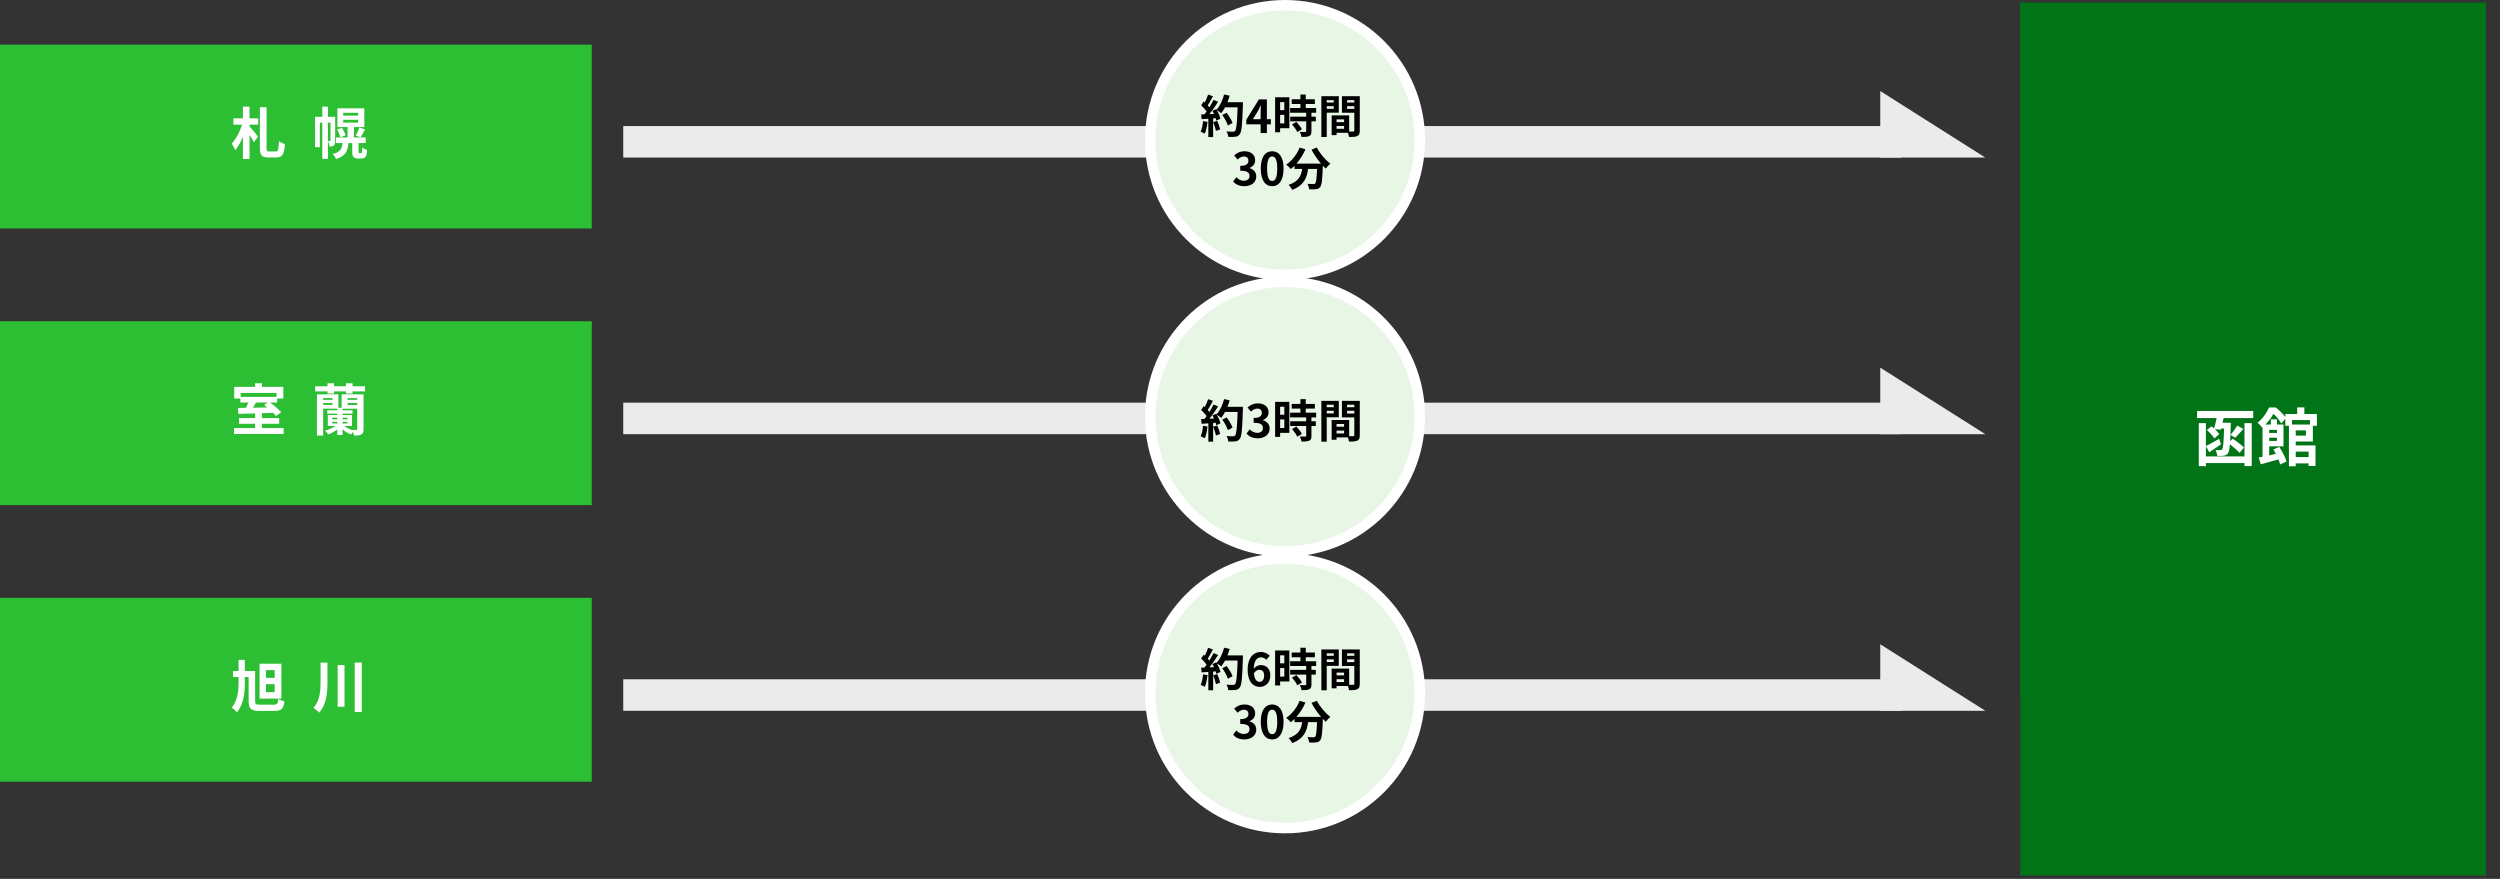
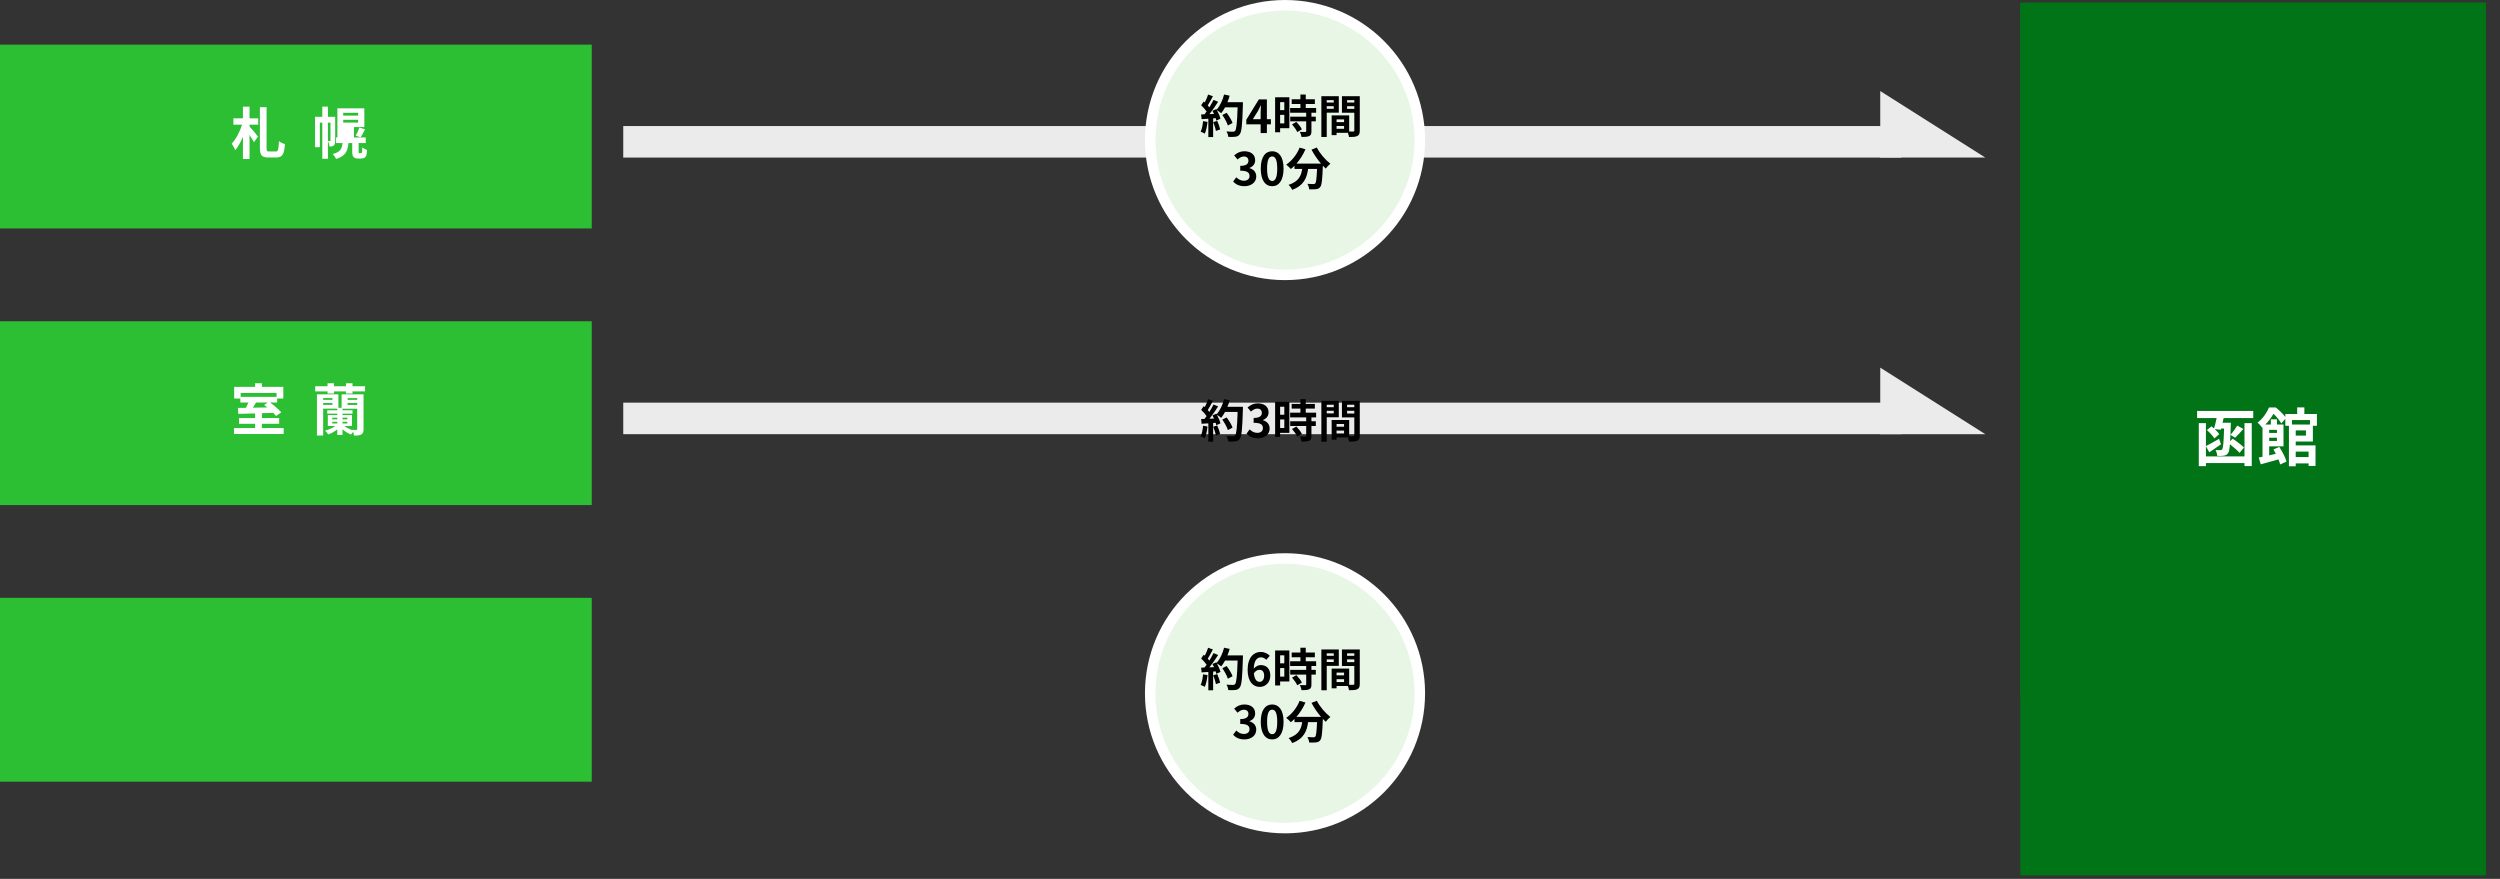
<svg xmlns="http://www.w3.org/2000/svg" width="714" height="251" viewBox="0 0 714 251" fill="none">
  <rect x="0" y="0" width="714" height="251" fill="#333333" stroke="none" />
  <rect x="577" y="0.695" width="133" height="198.034" fill="#007417" />
  <rect x="577" y="1" width="133" height="249.031" fill="#007417" />
  <path d="M641.026 130.345V120.841H643.096V133.117H641.026V132.253H630.01V133.135H627.976V120.841H630.01V127.393C630.982 126.943 632.386 126.115 633.772 125.323L634.312 126.889C633.196 127.681 631.99 128.509 630.982 129.175L630.01 127.465V130.345H641.026ZM627.49 117.367H643.528V119.401H635.068C634.978 119.851 634.87 120.301 634.762 120.733H637.138C637.138 120.733 637.12 121.273 637.102 121.525C637.084 122.533 637.048 123.415 637.012 124.189C637.66 123.505 638.488 122.353 638.938 121.543L640.702 122.497C639.892 123.415 639.046 124.387 638.362 125.017L637.012 124.189C636.994 124.891 636.958 125.485 636.922 126.025L637.624 125.287C638.794 126.025 640.162 127.087 640.882 127.807L639.622 129.337C639.046 128.689 637.912 127.681 636.868 126.889C636.742 128.365 636.58 129.103 636.328 129.427C635.986 129.913 635.608 130.075 635.104 130.147C634.654 130.237 633.97 130.219 633.232 130.201C633.196 129.679 633.016 128.959 632.746 128.509C633.34 128.563 633.862 128.563 634.132 128.563C634.384 128.581 634.51 128.527 634.654 128.311C634.924 127.933 635.086 126.439 635.194 122.389H634.348L634.258 122.731L632.548 122.551C633.07 123.055 633.538 123.559 633.826 123.973L632.44 125.215C632.008 124.531 631.072 123.505 630.28 122.821L631.612 121.759C631.846 121.939 632.098 122.155 632.332 122.371C632.584 121.543 632.854 120.445 633.07 119.401H627.49V117.367ZM659.332 128.977H655.66V130.543H659.332V128.977ZM659.728 119.977H654.598V121.255H659.728V119.977ZM658.576 124.405V122.929H655.66V124.405H658.576ZM650.296 122.767H648.082V123.649H650.296V122.767ZM648.082 125.935H650.296V125.017H648.082V125.935ZM660.556 126.097H655.66V127.213H661.312V133.063H659.332V132.343H655.66V133.171H653.716V121.615H652.69V119.617L651.538 120.949C651.106 120.175 650.188 118.987 649.306 118.177C648.748 119.149 647.992 120.229 646.984 121.255H648.55V119.761H650.296V121.255H652.168V127.465H648.082V130.057C648.694 129.913 649.342 129.769 649.99 129.607C649.756 129.175 649.522 128.761 649.288 128.365L650.962 127.645C651.826 128.941 652.708 130.651 653.032 131.821L651.214 132.649C651.106 132.235 650.944 131.749 650.728 131.209C648.946 131.731 647.128 132.235 645.67 132.613L645.094 130.651C645.418 130.597 645.778 130.525 646.174 130.453V122.011L646.048 122.119C645.778 121.705 645.166 121.003 644.734 120.733C646.354 119.473 647.434 117.781 648.028 116.377H649.954C650.908 117.133 652.042 118.195 652.69 119.095V118.231H656.074V116.359H658.126V118.231H661.708V121.615H660.556V126.097Z" fill="white" />
  <rect x="178" y="36" width="365" height="9" fill="#EBEBEB" />
  <path d="M537 45V26L567 45H537Z" fill="#EBEBEB" />
  <rect y="12.75" width="169" height="52.5" fill="#2CBE33" />
-   <path d="M71.267 30.464V33.792H73.747V35.6H71.267V36.128C71.875 36.736 73.363 38.56 73.683 39.008L72.531 40.624C72.243 40.064 71.763 39.28 71.267 38.544V45.408H69.379V39.04C68.755 40.56 68.003 41.952 67.187 42.896C66.995 42.336 66.515 41.536 66.179 41.024C67.395 39.728 68.531 37.568 69.123 35.6H66.659V33.792H69.379V30.464H71.267ZM76.867 43.264H78.787C79.443 43.264 79.555 42.672 79.667 40.32C80.115 40.672 80.867 41.024 81.379 41.136C81.171 43.952 80.707 44.976 78.947 44.976H76.627C74.739 44.976 74.227 44.32 74.227 42.176V30.624H76.131V42.192C76.131 43.12 76.227 43.264 76.867 43.264ZM95.733 33.36V40.16C95.733 40.752 95.669 41.264 95.333 41.552C94.997 41.808 94.645 41.856 94.085 41.856C94.069 41.424 93.877 40.704 93.653 40.272H94.261C94.357 40.272 94.389 40.24 94.389 40.112V35.04H93.653V45.36H92.053V35.04H91.349V42.048H89.973V33.36H92.053V30.448H93.653V33.36H95.733ZM98.021 34.208V35.008H102.293V34.208H98.021ZM98.021 32.208V33.008H102.293V32.208H98.021ZM102.677 43.744H102.997C103.093 43.744 103.205 43.744 103.253 43.712C103.317 43.664 103.365 43.568 103.413 43.36C103.429 43.152 103.445 42.688 103.461 42.08C103.781 42.368 104.389 42.688 104.837 42.832C104.805 43.472 104.725 44.176 104.613 44.448C104.485 44.752 104.277 44.96 104.021 45.088C103.781 45.216 103.381 45.28 103.077 45.28H102.165C101.749 45.28 101.285 45.152 101.013 44.88C100.725 44.608 100.597 44.256 100.597 43.232V40.864H99.509C99.317 43.168 98.645 44.608 95.989 45.408C95.813 44.992 95.381 44.32 95.013 43.984C97.189 43.44 97.669 42.512 97.829 40.864H95.973V39.264H99.269V36.288H96.357V30.944H104.053V36.288H101.093V39.264H104.453V40.864H102.421V43.28C102.421 43.488 102.437 43.616 102.485 43.664C102.533 43.728 102.597 43.744 102.677 43.744ZM96.277 36.976L97.685 36.496C98.085 37.152 98.533 38.08 98.693 38.656L97.205 39.232C97.077 38.64 96.661 37.696 96.277 36.976ZM102.997 39.232L101.573 38.736C101.957 38.112 102.421 37.12 102.645 36.416L104.245 36.944C103.829 37.792 103.381 38.64 102.997 39.232Z" fill="white" />
+   <path d="M71.267 30.464V33.792H73.747V35.6H71.267V36.128C71.875 36.736 73.363 38.56 73.683 39.008L72.531 40.624C72.243 40.064 71.763 39.28 71.267 38.544V45.408H69.379V39.04C68.755 40.56 68.003 41.952 67.187 42.896C66.995 42.336 66.515 41.536 66.179 41.024C67.395 39.728 68.531 37.568 69.123 35.6H66.659V33.792H69.379V30.464H71.267ZM76.867 43.264H78.787C79.443 43.264 79.555 42.672 79.667 40.32C80.115 40.672 80.867 41.024 81.379 41.136C81.171 43.952 80.707 44.976 78.947 44.976H76.627C74.739 44.976 74.227 44.32 74.227 42.176V30.624H76.131V42.192C76.131 43.12 76.227 43.264 76.867 43.264ZM95.733 33.36V40.16C95.733 40.752 95.669 41.264 95.333 41.552C94.997 41.808 94.645 41.856 94.085 41.856C94.069 41.424 93.877 40.704 93.653 40.272H94.261C94.357 40.272 94.389 40.24 94.389 40.112V35.04H93.653V45.36H92.053V35.04H91.349V42.048H89.973V33.36H92.053V30.448H93.653V33.36H95.733ZM98.021 34.208V35.008H102.293V34.208H98.021ZM98.021 32.208V33.008H102.293V32.208H98.021ZM102.677 43.744H102.997C103.093 43.744 103.205 43.744 103.253 43.712C103.317 43.664 103.365 43.568 103.413 43.36C103.429 43.152 103.445 42.688 103.461 42.08C103.781 42.368 104.389 42.688 104.837 42.832C104.805 43.472 104.725 44.176 104.613 44.448C104.485 44.752 104.277 44.96 104.021 45.088C103.781 45.216 103.381 45.28 103.077 45.28H102.165C101.749 45.28 101.285 45.152 101.013 44.88C100.725 44.608 100.597 44.256 100.597 43.232V40.864H99.509C99.317 43.168 98.645 44.608 95.989 45.408C95.813 44.992 95.381 44.32 95.013 43.984C97.189 43.44 97.669 42.512 97.829 40.864H95.973V39.264H99.269H96.357V30.944H104.053V36.288H101.093V39.264H104.453V40.864H102.421V43.28C102.421 43.488 102.437 43.616 102.485 43.664C102.533 43.728 102.597 43.744 102.677 43.744ZM96.277 36.976L97.685 36.496C98.085 37.152 98.533 38.08 98.693 38.656L97.205 39.232C97.077 38.64 96.661 37.696 96.277 36.976ZM102.997 39.232L101.573 38.736C101.957 38.112 102.421 37.12 102.645 36.416L104.245 36.944C103.829 37.792 103.381 38.64 102.997 39.232Z" fill="white" />
  <circle cx="367" cy="40" r="38.5" fill="#E7F6E5" stroke="white" stroke-width="3" />
  <path d="M343.595 34.594L344.869 34.815C344.739 36.037 344.466 37.337 344.089 38.169C343.816 38 343.244 37.727 342.906 37.61C343.283 36.843 343.491 35.686 343.595 34.594ZM346.494 34.88L347.638 34.516C347.989 35.283 348.327 36.297 348.483 36.96L347.261 37.389C347.157 36.726 346.819 35.673 346.494 34.88ZM350.55 29.186H354.983C354.983 29.186 354.983 29.706 354.97 29.901C354.801 35.595 354.619 37.649 354.073 38.338C353.709 38.832 353.371 38.975 352.825 39.053C352.357 39.131 351.551 39.118 350.797 39.092C350.771 38.65 350.563 37.974 350.277 37.532C351.096 37.61 351.837 37.61 352.188 37.61C352.435 37.61 352.578 37.558 352.734 37.389C353.124 36.986 353.319 35.088 353.462 30.655H349.874C349.523 31.292 349.159 31.864 348.769 32.332C348.509 32.098 347.937 31.708 347.547 31.474C348.002 32.293 348.418 33.255 348.561 33.905L347.391 34.451C347.352 34.243 347.287 34.009 347.209 33.749L346.468 33.801V39.144H345.103V33.905L343.179 34.035L343.049 32.683L344.011 32.644C344.206 32.397 344.414 32.124 344.609 31.838C344.232 31.279 343.595 30.577 343.049 30.057L343.777 28.991C343.881 29.082 343.985 29.173 344.089 29.264C344.453 28.549 344.83 27.678 345.038 27.002L346.403 27.483C345.935 28.38 345.402 29.381 344.934 30.109C345.103 30.291 345.259 30.486 345.389 30.655C345.857 29.927 346.273 29.173 346.585 28.523L347.898 29.069C347.17 30.213 346.26 31.539 345.415 32.592L346.728 32.54C346.585 32.228 346.429 31.916 346.273 31.643L347.365 31.162L347.456 31.318C348.418 30.291 349.185 28.627 349.601 26.989L351.187 27.327C351.018 27.964 350.797 28.588 350.55 29.186ZM352.019 35.127L350.68 35.842C350.433 35.023 349.757 33.775 349.094 32.839L350.329 32.215C351.005 33.112 351.746 34.308 352.019 35.127ZM357.804 34.048H360.04V32.085C360.04 31.526 360.092 30.655 360.118 30.096H360.066C359.832 30.603 359.572 31.136 359.299 31.656L357.804 34.048ZM362.965 34.048V35.504H361.821V38H360.04V35.504H355.945V34.204L359.533 28.38H361.821V34.048H362.965ZM366.799 29.16H365.603V31.448H366.799V29.16ZM365.603 35.244H366.799V32.8H365.603V35.244ZM368.242 27.782V36.622H365.603V37.766H364.173V27.782H368.242ZM369.009 35.53L370.244 34.815C370.842 35.452 371.544 36.31 371.817 36.947L370.491 37.714C370.257 37.116 369.594 36.193 369.009 35.53ZM375.886 32.202H374.547V33.32H375.795V34.659H374.547V37.493C374.547 38.234 374.404 38.624 373.897 38.858C373.39 39.079 372.688 39.118 371.726 39.118C371.674 38.689 371.44 38.078 371.232 37.662C371.856 37.688 372.584 37.688 372.779 37.688C372.987 37.688 373.052 37.636 373.052 37.454V34.659H368.489V33.32H373.052V32.202H368.463V30.85H371.401V29.706H368.905V28.354H371.401V26.989H372.922V28.354H375.522V29.706H372.922V30.85H375.886V32.202ZM380.917 28.601H378.915V29.29H380.917V28.601ZM378.915 31.071H380.917V30.33H378.915V31.071ZM382.36 32.176H378.915V39.131H377.381V27.483H382.36V32.176ZM384.726 31.097H386.793V30.33H384.726V31.097ZM386.793 28.601H384.726V29.29H386.793V28.601ZM381.723 36.791H383.868V35.985H381.723V36.791ZM383.868 34.1H381.723V34.88H383.868V34.1ZM388.353 27.483V37.298C388.353 38.13 388.184 38.585 387.664 38.832C387.157 39.092 386.403 39.131 385.285 39.131C385.246 38.806 385.103 38.325 384.947 37.922H381.723V38.585H380.319V32.956H385.324V37.571C385.831 37.584 386.312 37.584 386.481 37.571C386.715 37.571 386.793 37.493 386.793 37.285V32.202H383.257V27.483H388.353ZM355.407 53.182C353.886 53.182 352.859 52.61 352.183 51.843L353.08 50.634C353.652 51.193 354.354 51.622 355.225 51.622C356.2 51.622 356.863 51.141 356.863 50.283C356.863 49.334 356.304 48.749 354.211 48.749V47.371C355.979 47.371 356.551 46.76 356.551 45.902C356.551 45.148 356.083 44.706 355.264 44.693C354.575 44.706 354.016 45.031 353.444 45.551L352.469 44.381C353.301 43.653 354.224 43.198 355.355 43.198C357.214 43.198 358.475 44.108 358.475 45.759C358.475 46.799 357.89 47.553 356.863 47.956V48.021C357.955 48.32 358.787 49.126 358.787 50.387C358.787 52.155 357.24 53.182 355.407 53.182ZM363.335 53.182C361.372 53.182 360.072 51.466 360.072 48.151C360.072 44.823 361.372 43.198 363.335 43.198C365.285 43.198 366.585 44.836 366.585 48.151C366.585 51.466 365.285 53.182 363.335 53.182ZM363.335 51.687C364.154 51.687 364.778 50.855 364.778 48.151C364.778 45.46 364.154 44.68 363.335 44.68C362.503 44.68 361.879 45.46 361.879 48.151C361.879 50.855 362.503 51.687 363.335 51.687ZM374.565 42.743L376.086 42.132C376.905 43.783 378.53 45.668 379.947 46.76C379.531 47.085 378.933 47.709 378.634 48.151C378.361 47.904 378.088 47.618 377.802 47.319V47.41C377.659 51.336 377.503 52.87 377.048 53.416C376.723 53.832 376.372 53.962 375.865 54.027C375.423 54.092 374.669 54.092 373.902 54.066C373.876 53.598 373.668 52.948 373.395 52.506C374.11 52.558 374.786 52.571 375.111 52.571C375.345 52.571 375.488 52.545 375.631 52.389C375.891 52.116 376.034 50.959 376.151 48.242H373.59C373.265 50.738 372.42 52.961 369.053 54.222C368.858 53.78 368.403 53.143 368.026 52.792C370.964 51.843 371.64 50.14 371.9 48.242H369.703V47.332C369.365 47.683 369.014 47.995 368.663 48.268C368.377 47.917 367.714 47.293 367.337 47.02C368.962 45.928 370.392 44.134 371.172 42.158L372.836 42.639C372.199 44.134 371.289 45.564 370.262 46.734H377.282C376.255 45.538 375.28 44.108 374.565 42.743Z" fill="black" />
  <rect x="178" y="115" width="365" height="9" fill="#EBEBEB" />
  <path d="M537 124V105L567 124H537Z" fill="#EBEBEB" />
  <rect y="91.75" width="169" height="52.5" fill="#2CBE33" />
  <path d="M76.467 114.968H73.123C72.835 115.464 72.515 115.976 72.227 116.44L76.339 116.36C76.035 116.104 75.731 115.864 75.443 115.656L76.467 114.968ZM78.979 112.216H68.739V113.352H78.979V112.216ZM74.803 122.264H81.011V123.944H66.835V122.264H72.851V121.032H68.259V119.4H72.851V118.072C71.059 118.12 69.379 118.168 68.051 118.2L67.971 116.504L70.243 116.472C70.483 115.992 70.739 115.464 70.947 114.968H68.643V113.816H66.883V110.488H72.851V109.464H74.803V110.488H80.915V113.816H79.155V114.968H77.155C78.307 115.816 79.651 116.952 80.323 117.768L78.835 118.808C78.627 118.536 78.355 118.232 78.051 117.912L74.803 118.008V119.4H79.731V121.032H74.803V122.264ZM100.629 122.856L100.597 122.776C101.077 122.808 101.605 122.792 101.765 122.792C101.957 122.792 102.021 122.728 102.021 122.536V116.728H97.813V117.176H100.677V118.136H97.813V118.552H100.533V121.672H98.357C98.949 122.136 99.797 122.568 100.629 122.856ZM94.885 120.472V120.936H96.325V120.472H94.885ZM97.813 119.752H99.205V119.288H97.813V119.752ZM97.813 120.936H99.205V120.472H97.813V120.936ZM94.885 119.288V119.752H96.325V119.288H94.885ZM92.293 115.624H94.949V115.096H92.293V115.624ZM94.949 113.688H92.293V114.2H94.949V113.688ZM102.021 113.704H99.269V114.2H102.021V113.704ZM99.269 115.096V115.64H102.021V115.096H99.269ZM103.829 112.616V122.568C103.829 123.368 103.685 123.8 103.173 124.088C102.693 124.36 102.037 124.408 101.109 124.392C101.077 124.104 100.965 123.704 100.837 123.352C100.613 123.592 100.389 123.864 100.245 124.088C99.397 123.784 98.517 123.224 97.813 122.6V124.232H96.325V122.632C95.573 123.24 94.629 123.768 93.749 124.072C93.525 123.736 93.125 123.24 92.821 122.984C93.861 122.728 94.997 122.232 95.781 121.672H93.621V118.552H96.325V118.136H93.461V117.176H96.325V116.712H92.293V124.392H90.517V112.616H96.645V116.472H97.557V112.616H103.829ZM100.677 110.312H104.261V111.784H100.677V112.392H98.805V111.784H95.397V112.392H93.541V111.784H90.021V110.312H93.541V109.464H95.397V110.312H98.805V109.464H100.677V110.312Z" fill="white" />
-   <circle cx="367" cy="119" r="38.5" fill="#E7F6E5" stroke="white" stroke-width="3" />
  <path d="M343.595 121.594L344.869 121.815C344.739 123.037 344.466 124.337 344.089 125.169C343.816 125 343.244 124.727 342.906 124.61C343.283 123.843 343.491 122.686 343.595 121.594ZM346.494 121.88L347.638 121.516C347.989 122.283 348.327 123.297 348.483 123.96L347.261 124.389C347.157 123.726 346.819 122.673 346.494 121.88ZM350.55 116.186H354.983C354.983 116.186 354.983 116.706 354.97 116.901C354.801 122.595 354.619 124.649 354.073 125.338C353.709 125.832 353.371 125.975 352.825 126.053C352.357 126.131 351.551 126.118 350.797 126.092C350.771 125.65 350.563 124.974 350.277 124.532C351.096 124.61 351.837 124.61 352.188 124.61C352.435 124.61 352.578 124.558 352.734 124.389C353.124 123.986 353.319 122.088 353.462 117.655H349.874C349.523 118.292 349.159 118.864 348.769 119.332C348.509 119.098 347.937 118.708 347.547 118.474C348.002 119.293 348.418 120.255 348.561 120.905L347.391 121.451C347.352 121.243 347.287 121.009 347.209 120.749L346.468 120.801V126.144H345.103V120.905L343.179 121.035L343.049 119.683L344.011 119.644C344.206 119.397 344.414 119.124 344.609 118.838C344.232 118.279 343.595 117.577 343.049 117.057L343.777 115.991C343.881 116.082 343.985 116.173 344.089 116.264C344.453 115.549 344.83 114.678 345.038 114.002L346.403 114.483C345.935 115.38 345.402 116.381 344.934 117.109C345.103 117.291 345.259 117.486 345.389 117.655C345.857 116.927 346.273 116.173 346.585 115.523L347.898 116.069C347.17 117.213 346.26 118.539 345.415 119.592L346.728 119.54C346.585 119.228 346.429 118.916 346.273 118.643L347.365 118.162L347.456 118.318C348.418 117.291 349.185 115.627 349.601 113.989L351.187 114.327C351.018 114.964 350.797 115.588 350.55 116.186ZM352.019 122.127L350.68 122.842C350.433 122.023 349.757 120.775 349.094 119.839L350.329 119.215C351.005 120.112 351.746 121.308 352.019 122.127ZM359.234 125.182C357.713 125.182 356.686 124.61 356.01 123.843L356.907 122.634C357.479 123.193 358.181 123.622 359.052 123.622C360.027 123.622 360.69 123.141 360.69 122.283C360.69 121.334 360.131 120.749 358.038 120.749V119.371C359.806 119.371 360.378 118.76 360.378 117.902C360.378 117.148 359.91 116.706 359.091 116.693C358.402 116.706 357.843 117.031 357.271 117.551L356.296 116.381C357.128 115.653 358.051 115.198 359.182 115.198C361.041 115.198 362.302 116.108 362.302 117.759C362.302 118.799 361.717 119.553 360.69 119.956V120.021C361.782 120.32 362.614 121.126 362.614 122.387C362.614 124.155 361.067 125.182 359.234 125.182ZM366.799 116.16H365.603V118.448H366.799V116.16ZM365.603 122.244H366.799V119.8H365.603V122.244ZM368.242 114.782V123.622H365.603V124.766H364.173V114.782H368.242ZM369.009 122.53L370.244 121.815C370.842 122.452 371.544 123.31 371.817 123.947L370.491 124.714C370.257 124.116 369.594 123.193 369.009 122.53ZM375.886 119.202H374.547V120.32H375.795V121.659H374.547V124.493C374.547 125.234 374.404 125.624 373.897 125.858C373.39 126.079 372.688 126.118 371.726 126.118C371.674 125.689 371.44 125.078 371.232 124.662C371.856 124.688 372.584 124.688 372.779 124.688C372.987 124.688 373.052 124.636 373.052 124.454V121.659H368.489V120.32H373.052V119.202H368.463V117.85H371.401V116.706H368.905V115.354H371.401V113.989H372.922V115.354H375.522V116.706H372.922V117.85H375.886V119.202ZM380.917 115.601H378.915V116.29H380.917V115.601ZM378.915 118.071H380.917V117.33H378.915V118.071ZM382.36 119.176H378.915V126.131H377.381V114.483H382.36V119.176ZM384.726 118.097H386.793V117.33H384.726V118.097ZM386.793 115.601H384.726V116.29H386.793V115.601ZM381.723 123.791H383.868V122.985H381.723V123.791ZM383.868 121.1H381.723V121.88H383.868V121.1ZM388.353 114.483V124.298C388.353 125.13 388.184 125.585 387.664 125.832C387.157 126.092 386.403 126.131 385.285 126.131C385.246 125.806 385.103 125.325 384.947 124.922H381.723V125.585H380.319V119.956H385.324V124.571C385.831 124.584 386.312 124.584 386.481 124.571C386.715 124.571 386.793 124.493 386.793 124.285V119.202H383.257V114.483H388.353Z" fill="black" />
-   <rect x="178" y="194" width="365" height="9" fill="#EBEBEB" />
-   <path d="M537 203V184L567 203H537Z" fill="#EBEBEB" />
  <rect y="170.75" width="169" height="52.5" fill="#2CBE33" />
-   <path d="M78.451 193.6V191.392H75.955V193.6H78.451ZM78.451 197.696V195.408H75.955V197.696H78.451ZM80.371 189.568V199.52H74.131V189.568H80.371ZM74.291 201.248H78.163C79.171 201.248 79.363 200.992 79.491 199.616C79.939 199.904 80.739 200.208 81.267 200.32C80.979 202.4 80.371 203.04 78.339 203.04H74.195C71.715 203.04 71.011 202.48 71.011 200.208V193.36H69.923V194.8C69.923 198 69.619 200.976 67.683 203.472C67.331 203.008 66.675 202.448 66.195 202.112C67.891 199.936 68.131 197.36 68.131 194.784V193.36H66.547V191.632H68.131V188.464H69.923V191.632H72.867V200.176C72.867 201.12 73.043 201.248 74.291 201.248ZM91.557 189.248H93.525V194.768C93.525 197.872 93.285 201.12 91.157 203.536C90.789 203.104 90.021 202.464 89.525 202.16C91.349 200.08 91.557 197.392 91.557 194.752V189.248ZM96.437 189.936H98.389V201.84H96.437V189.936ZM101.301 189.216H103.317V203.344H101.301V189.216Z" fill="white" />
  <circle cx="367" cy="198" r="38.5" fill="#E7F6E5" stroke="white" stroke-width="3" />
  <path d="M343.595 192.594L344.869 192.815C344.739 194.037 344.466 195.337 344.089 196.169C343.816 196 343.244 195.727 342.906 195.61C343.283 194.843 343.491 193.686 343.595 192.594ZM346.494 192.88L347.638 192.516C347.989 193.283 348.327 194.297 348.483 194.96L347.261 195.389C347.157 194.726 346.819 193.673 346.494 192.88ZM350.55 187.186H354.983C354.983 187.186 354.983 187.706 354.97 187.901C354.801 193.595 354.619 195.649 354.073 196.338C353.709 196.832 353.371 196.975 352.825 197.053C352.357 197.131 351.551 197.118 350.797 197.092C350.771 196.65 350.563 195.974 350.277 195.532C351.096 195.61 351.837 195.61 352.188 195.61C352.435 195.61 352.578 195.558 352.734 195.389C353.124 194.986 353.319 193.088 353.462 188.655H349.874C349.523 189.292 349.159 189.864 348.769 190.332C348.509 190.098 347.937 189.708 347.547 189.474C348.002 190.293 348.418 191.255 348.561 191.905L347.391 192.451C347.352 192.243 347.287 192.009 347.209 191.749L346.468 191.801V197.144H345.103V191.905L343.179 192.035L343.049 190.683L344.011 190.644C344.206 190.397 344.414 190.124 344.609 189.838C344.232 189.279 343.595 188.577 343.049 188.057L343.777 186.991C343.881 187.082 343.985 187.173 344.089 187.264C344.453 186.549 344.83 185.678 345.038 185.002L346.403 185.483C345.935 186.38 345.402 187.381 344.934 188.109C345.103 188.291 345.259 188.486 345.389 188.655C345.857 187.927 346.273 187.173 346.585 186.523L347.898 187.069C347.17 188.213 346.26 189.539 345.415 190.592L346.728 190.54C346.585 190.228 346.429 189.916 346.273 189.643L347.365 189.162L347.456 189.318C348.418 188.291 349.185 186.627 349.601 184.989L351.187 185.327C351.018 185.964 350.797 186.588 350.55 187.186ZM352.019 193.127L350.68 193.842C350.433 193.023 349.757 191.775 349.094 190.839L350.329 190.215C351.005 191.112 351.746 192.308 352.019 193.127ZM359.741 194.739C360.456 194.739 361.041 194.141 361.041 192.971C361.041 191.827 360.508 191.294 359.676 191.294C359.156 191.294 358.584 191.567 358.103 192.308C358.285 194.063 358.935 194.739 359.741 194.739ZM362.653 187.29L361.639 188.434C361.301 188.044 360.716 187.732 360.157 187.732C359.052 187.732 358.142 188.564 358.064 190.969C358.584 190.332 359.416 189.942 360.04 189.942C361.652 189.942 362.796 190.904 362.796 192.971C362.796 194.947 361.418 196.182 359.78 196.182C357.947 196.182 356.322 194.713 356.322 191.32C356.322 187.732 358.103 186.198 360.04 186.198C361.21 186.198 362.068 186.692 362.653 187.29ZM366.799 187.16H365.603V189.448H366.799V187.16ZM365.603 193.244H366.799V190.8H365.603V193.244ZM368.242 185.782V194.622H365.603V195.766H364.173V185.782H368.242ZM369.009 193.53L370.244 192.815C370.842 193.452 371.544 194.31 371.817 194.947L370.491 195.714C370.257 195.116 369.594 194.193 369.009 193.53ZM375.886 190.202H374.547V191.32H375.795V192.659H374.547V195.493C374.547 196.234 374.404 196.624 373.897 196.858C373.39 197.079 372.688 197.118 371.726 197.118C371.674 196.689 371.44 196.078 371.232 195.662C371.856 195.688 372.584 195.688 372.779 195.688C372.987 195.688 373.052 195.636 373.052 195.454V192.659H368.489V191.32H373.052V190.202H368.463V188.85H371.401V187.706H368.905V186.354H371.401V184.989H372.922V186.354H375.522V187.706H372.922V188.85H375.886V190.202ZM380.917 186.601H378.915V187.29H380.917V186.601ZM378.915 189.071H380.917V188.33H378.915V189.071ZM382.36 190.176H378.915V197.131H377.381V185.483H382.36V190.176ZM384.726 189.097H386.793V188.33H384.726V189.097ZM386.793 186.601H384.726V187.29H386.793V186.601ZM381.723 194.791H383.868V193.985H381.723V194.791ZM383.868 192.1H381.723V192.88H383.868V192.1ZM388.353 185.483V195.298C388.353 196.13 388.184 196.585 387.664 196.832C387.157 197.092 386.403 197.131 385.285 197.131C385.246 196.806 385.103 196.325 384.947 195.922H381.723V196.585H380.319V190.956H385.324V195.571C385.831 195.584 386.312 195.584 386.481 195.571C386.715 195.571 386.793 195.493 386.793 195.285V190.202H383.257V185.483H388.353ZM355.407 211.182C353.886 211.182 352.859 210.61 352.183 209.843L353.08 208.634C353.652 209.193 354.354 209.622 355.225 209.622C356.2 209.622 356.863 209.141 356.863 208.283C356.863 207.334 356.304 206.749 354.211 206.749V205.371C355.979 205.371 356.551 204.76 356.551 203.902C356.551 203.148 356.083 202.706 355.264 202.693C354.575 202.706 354.016 203.031 353.444 203.551L352.469 202.381C353.301 201.653 354.224 201.198 355.355 201.198C357.214 201.198 358.475 202.108 358.475 203.759C358.475 204.799 357.89 205.553 356.863 205.956V206.021C357.955 206.32 358.787 207.126 358.787 208.387C358.787 210.155 357.24 211.182 355.407 211.182ZM363.335 211.182C361.372 211.182 360.072 209.466 360.072 206.151C360.072 202.823 361.372 201.198 363.335 201.198C365.285 201.198 366.585 202.836 366.585 206.151C366.585 209.466 365.285 211.182 363.335 211.182ZM363.335 209.687C364.154 209.687 364.778 208.855 364.778 206.151C364.778 203.46 364.154 202.68 363.335 202.68C362.503 202.68 361.879 203.46 361.879 206.151C361.879 208.855 362.503 209.687 363.335 209.687ZM374.565 200.743L376.086 200.132C376.905 201.783 378.53 203.668 379.947 204.76C379.531 205.085 378.933 205.709 378.634 206.151C378.361 205.904 378.088 205.618 377.802 205.319V205.41C377.659 209.336 377.503 210.87 377.048 211.416C376.723 211.832 376.372 211.962 375.865 212.027C375.423 212.092 374.669 212.092 373.902 212.066C373.876 211.598 373.668 210.948 373.395 210.506C374.11 210.558 374.786 210.571 375.111 210.571C375.345 210.571 375.488 210.545 375.631 210.389C375.891 210.116 376.034 208.959 376.151 206.242H373.59C373.265 208.738 372.42 210.961 369.053 212.222C368.858 211.78 368.403 211.143 368.026 210.792C370.964 209.843 371.64 208.14 371.9 206.242H369.703V205.332C369.365 205.683 369.014 205.995 368.663 206.268C368.377 205.917 367.714 205.293 367.337 205.02C368.962 203.928 370.392 202.134 371.172 200.158L372.836 200.639C372.199 202.134 371.289 203.564 370.262 204.734H377.282C376.255 203.538 375.28 202.108 374.565 200.743Z" fill="black" />
</svg>